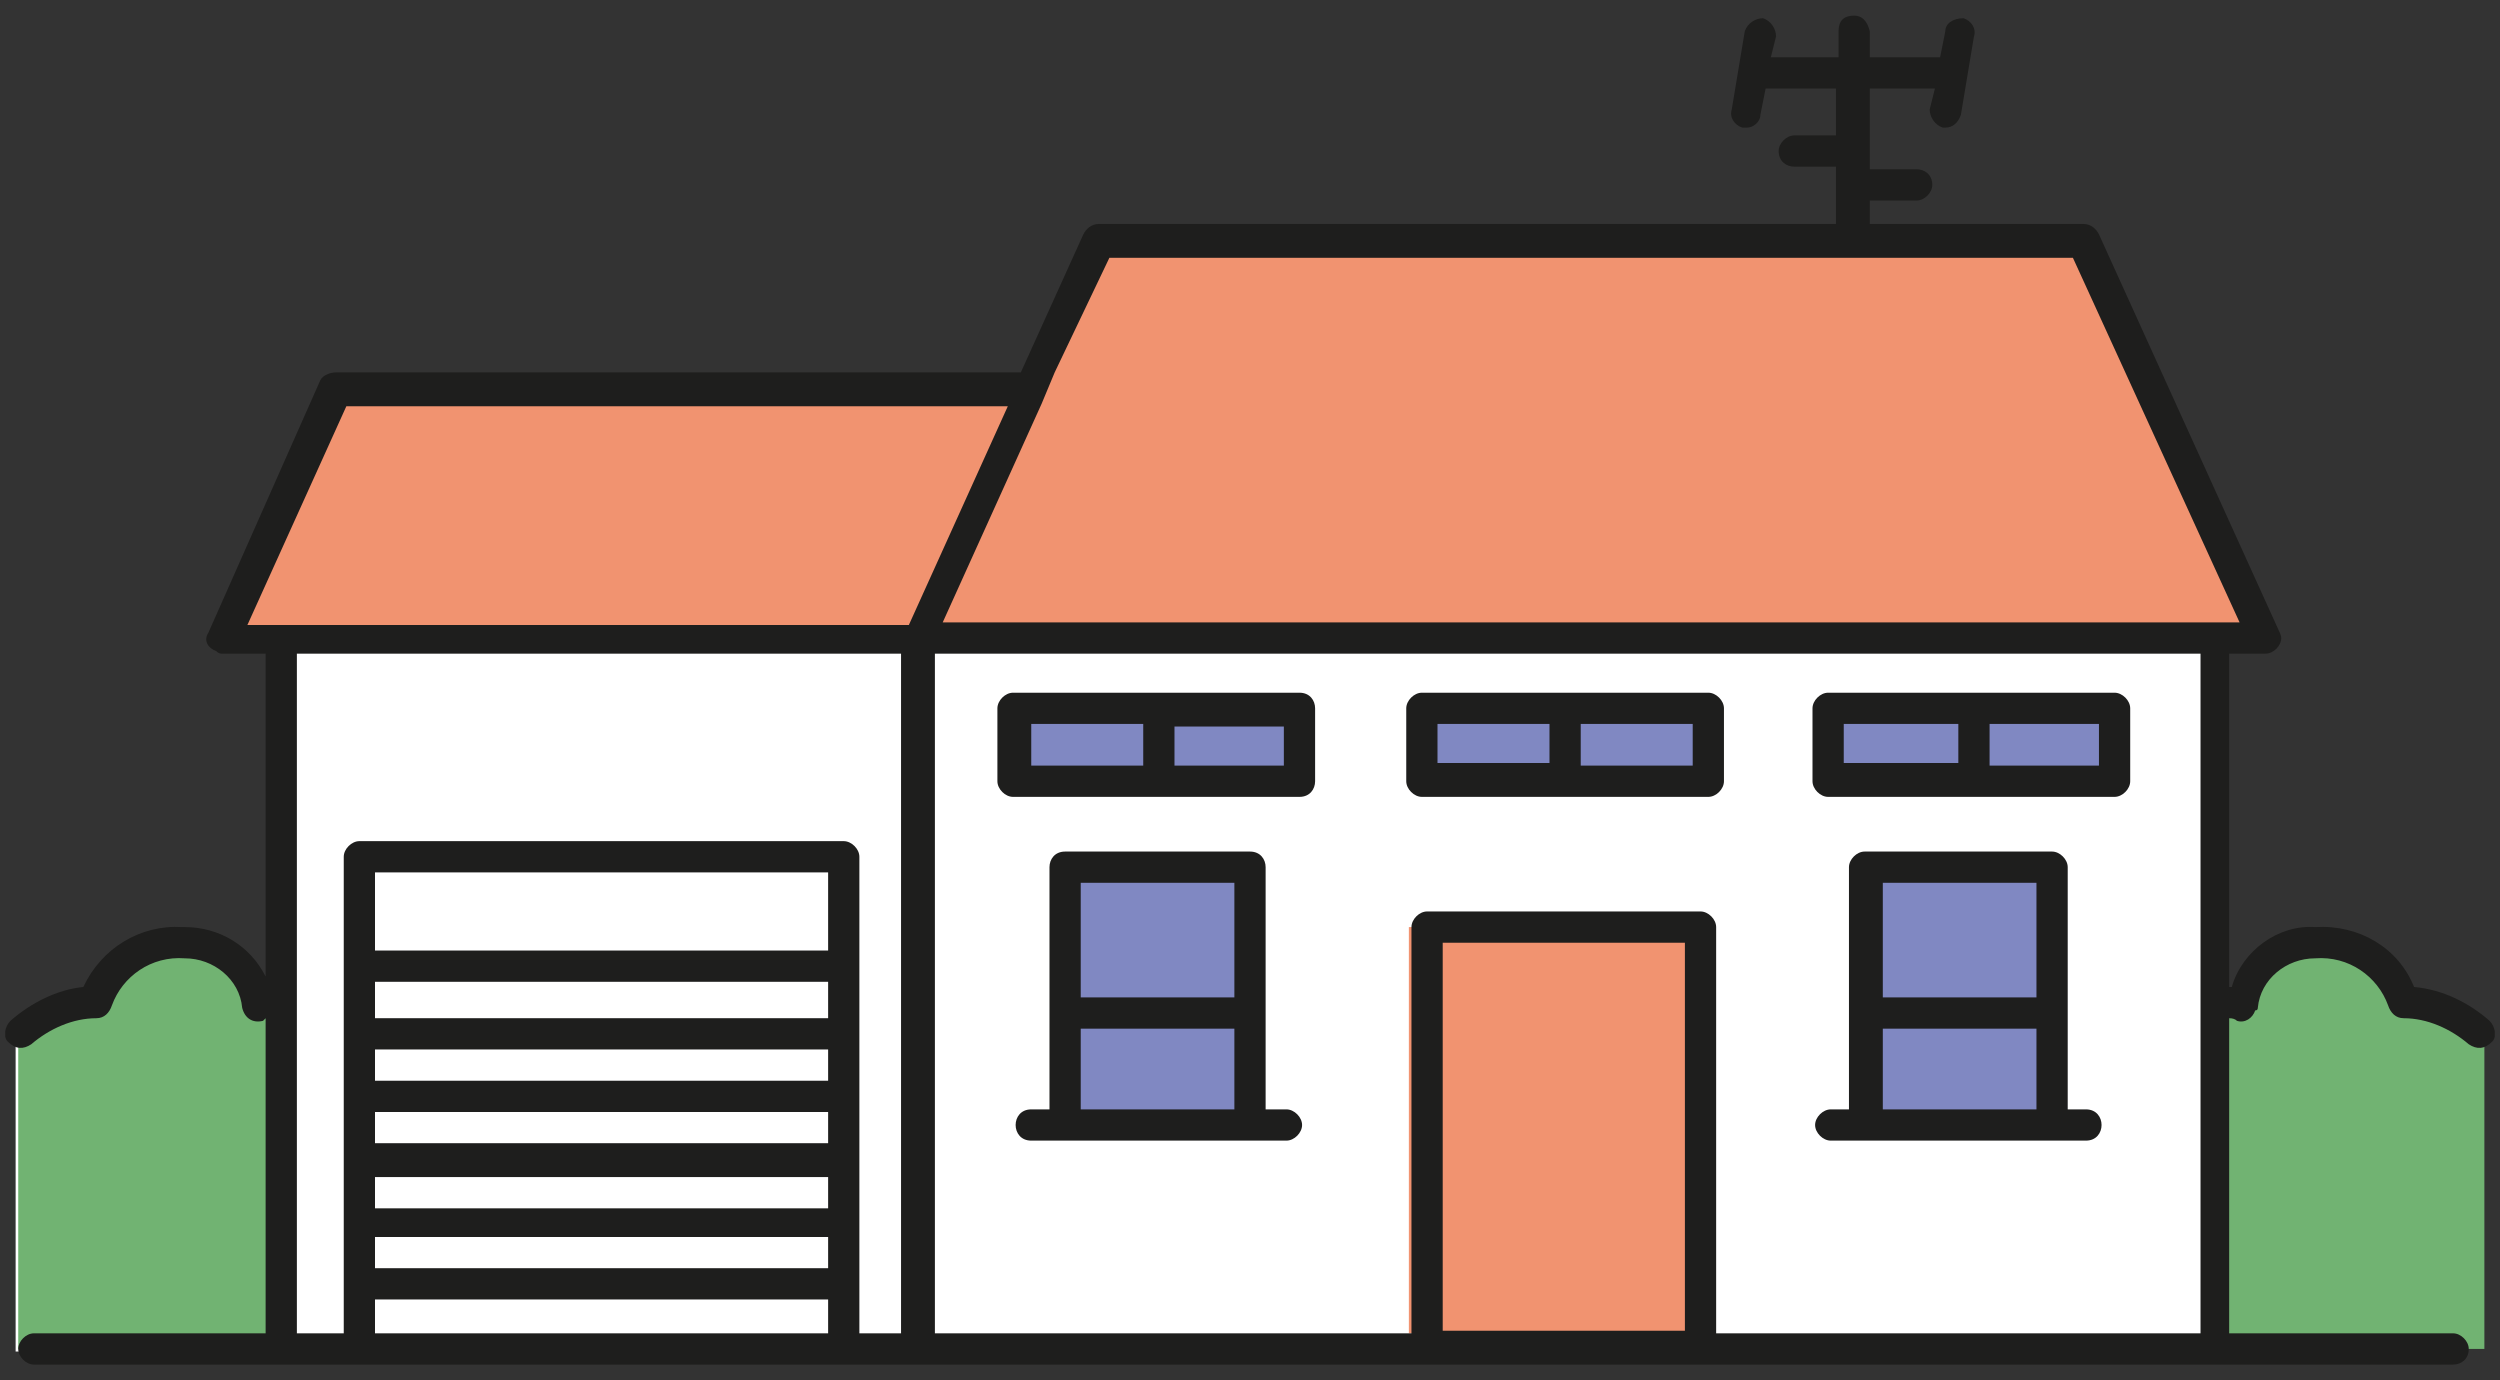
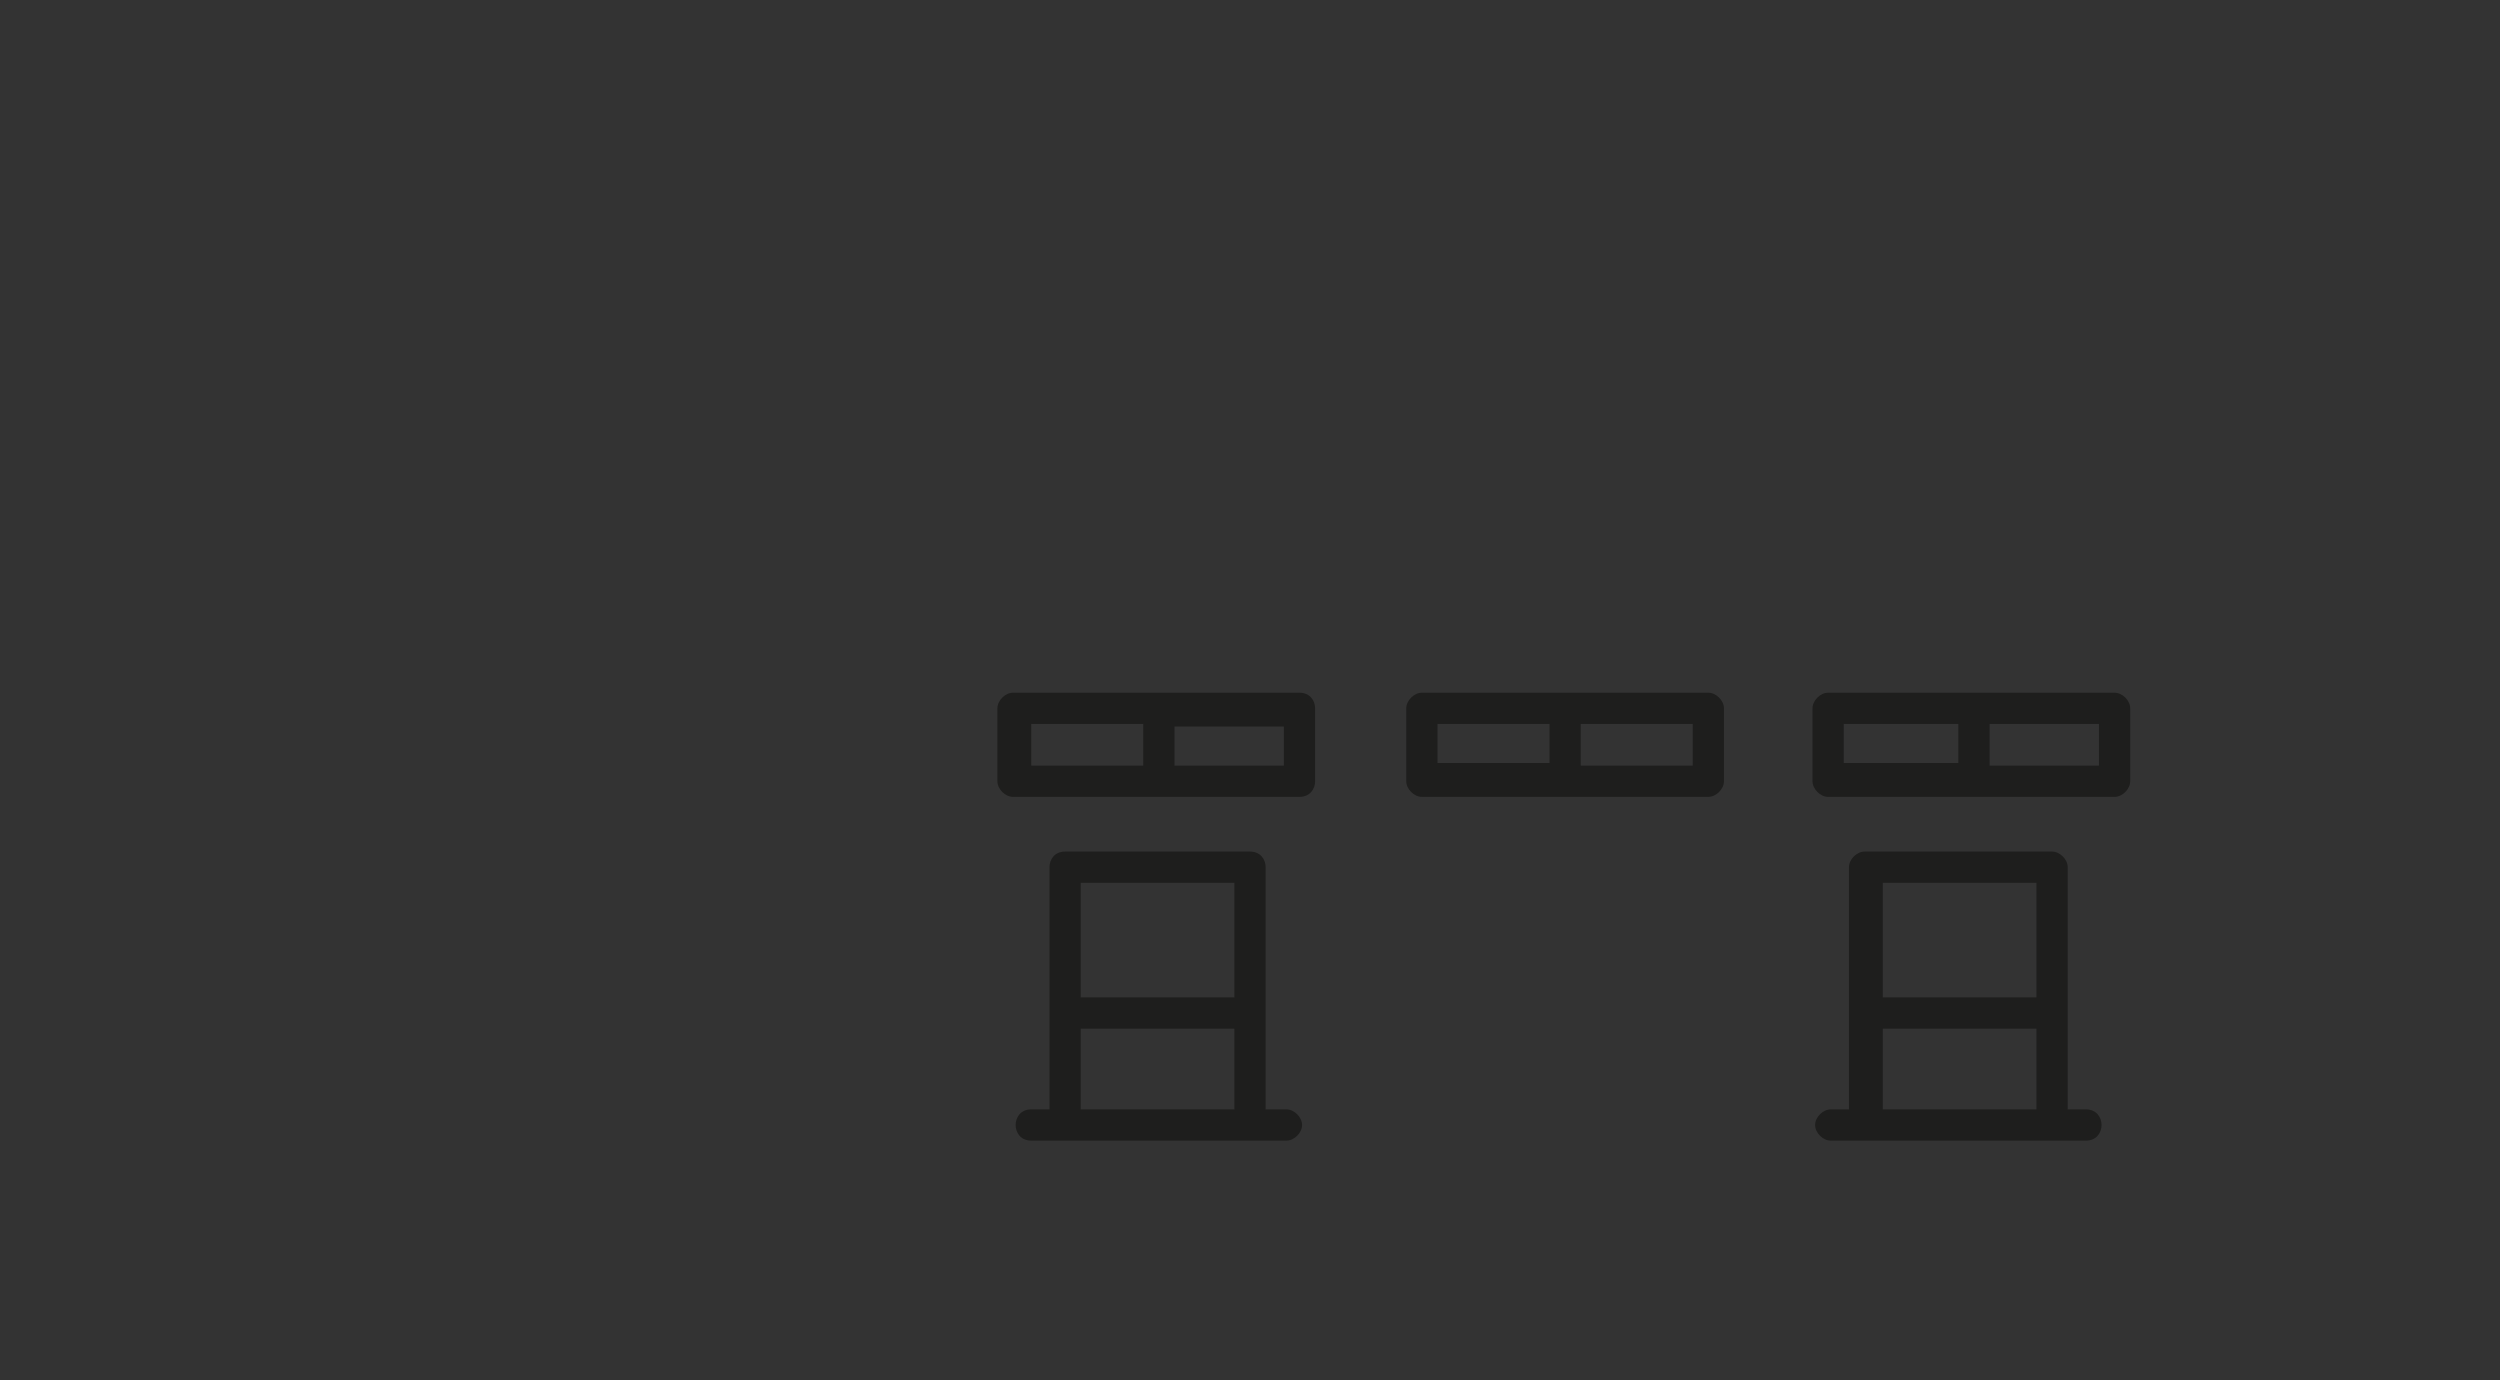
<svg xmlns="http://www.w3.org/2000/svg" version="1.2" viewBox="0 0 96 53" width="96" height="53">
  <rect x="0" y="0" width="96" height="53" fill="#333333" stroke="none" />
  <title>una_casa</title>
  <defs>
    <clipPath clipPathUnits="userSpaceOnUse" id="cp1">
-       <path d="m0.2 0.58h95.6v51.84h-95.6z" />
-     </clipPath>
+       </clipPath>
    <clipPath clipPathUnits="userSpaceOnUse" id="cp2">
      <path d="m0.2 0.58h95.6v51.84h-95.6z" />
    </clipPath>
  </defs>
  <style>
		.s0 { fill: #ffffff } 
		.s1 { fill: #71b372 } 
		.s2 { fill: #8088c2 } 
		.s3 { fill: #f19370 } 
		.s4 { fill: #1e1e1d } 
	</style>
  <g id="Groupe 1125">
    <g id="Groupe 1122">
      <g id="Groupe 1121" clip-path="url(#cp1)">
-         <path id="Tracé 6331" class="s0" d="m0.6 39.6v12.3h93.6l1.2-12.1c0 0-1.6-1.5-3.1-1.4 0 0-1.4-3.4-5.2-1.4 0 0-1.1 2-1.8 2l-0.1-14.3h1.9l-7.2-15.4h-37.3l-3.3 5.7-25.9-0.2-4.9 9.5h2.3v14.2l-0.9-0.1c0 0-0.7-3-3.7-2.2-3.1 0.7-2.4 2.5-2.4 2.5 0 0-1.9-0.4-3.2 0.9z" />
+         <path id="Tracé 6331" class="s0" d="m0.6 39.6v12.3h93.6l1.2-12.1c0 0-1.6-1.5-3.1-1.4 0 0-1.4-3.4-5.2-1.4 0 0-1.1 2-1.8 2l-0.1-14.3h1.9l-7.2-15.4h-37.3l-3.3 5.7-25.9-0.2-4.9 9.5h2.3v14.2c0 0-0.7-3-3.7-2.2-3.1 0.7-2.4 2.5-2.4 2.5 0 0-1.9-0.4-3.2 0.9z" />
        <path id="Tracé 6332" class="s1" d="m0.7 51.8v-12c0 0 1.2-1.2 3.1-1.1 0 0 1.2-3.7 4.8-2.2 0 0 2 1.6 2 3.8v11.5z" />
        <path id="Tracé 6333" class="s1" d="m95.4 51.8v-12c0 0-1.3-1.2-3.2-1.1 0 0-1.2-3.7-5-2.2 0 0-2 1.6-2 3.8v11.5z" />
        <path id="Rectangle 282" fill-rule="evenodd" class="s2" d="m41 33.6h7v9.3h-7z" />
        <path id="Rectangle 283" fill-rule="evenodd" class="s2" d="m72 33.6h6.8v9.3h-6.8z" />
        <path id="Rectangle 284" fill-rule="evenodd" class="s2" d="m39.4 27.6h10.1v2h-10.1z" />
        <path id="Rectangle 285" fill-rule="evenodd" class="s2" d="m54.9 27.6h10.4v2h-10.4z" />
        <path id="Rectangle 286" fill-rule="evenodd" class="s2" d="m70.5 27.4h10.5v2.6h-10.5z" />
        <path id="Rectangle 287" fill-rule="evenodd" class="s3" d="m54.1 35.6h11.7v15.6h-11.7z" />
        <path id="Tracé 6334" class="s3" d="m35.3 24.2h51.3l-6.7-14.9h-37.3z" />
        <path id="Tracé 6335" class="s3" d="m39 15h-25.7l-4.8 9.2h26.8z" />
      </g>
    </g>
    <g id="Groupe 1124">
      <g id="Groupe 1123" clip-path="url(#cp2)">
        <path id="Tracé 6336" fill-rule="evenodd" class="s4" d="m50.5 27.2v2.8c0 0.3-0.2 0.6-0.6 0.6h-11c-0.3 0-0.6-0.3-0.6-0.6v-2.8c0-0.3 0.3-0.6 0.6-0.6h11c0.4 0 0.6 0.3 0.6 0.6zm-10.9 2.2h4.3v-1.6h-4.3zm9.7-1.5h-4.2v1.5h4.2z" />
        <path id="Tracé 6337" fill-rule="evenodd" class="s4" d="m54.6 26.6h11c0.3 0 0.6 0.3 0.6 0.6v2.8c0 0.3-0.3 0.6-0.6 0.6h-11c-0.3 0-0.6-0.3-0.6-0.6v-2.8c0-0.3 0.3-0.6 0.6-0.6zm10.4 1.2h-4.3v1.6h4.3zm-9.8 1.5h4.3v-1.5h-4.3z" />
        <path id="Tracé 6338" fill-rule="evenodd" class="s4" d="m69.6 30v-2.8c0-0.3 0.3-0.6 0.6-0.6h11c0.3 0 0.6 0.3 0.6 0.6v2.8c0 0.3-0.3 0.6-0.6 0.6h-11c-0.3 0-0.6-0.3-0.6-0.6zm11-2.2h-4.2v1.6h4.2zm-9.8 1.5h4.4v-1.5h-4.4z" />
        <path id="Tracé 6339" fill-rule="evenodd" class="s4" d="m50 43.2c0 0.3-0.3 0.6-0.6 0.6h-9.8c-0.4 0-0.6-0.3-0.6-0.6 0-0.3 0.2-0.6 0.6-0.6h0.7v-9.3c0-0.3 0.2-0.6 0.6-0.6h7.1c0.4 0 0.6 0.3 0.6 0.6v9.3h0.8c0.3 0 0.6 0.3 0.6 0.6zm-8.5-4.9h5.9v-4.4h-5.9zm0 4.3h5.9v-3.1h-5.9z" />
        <path id="Tracé 6340" fill-rule="evenodd" class="s4" d="m80.7 43.2c0 0.3-0.2 0.6-0.6 0.6h-9.8c-0.3 0-0.6-0.3-0.6-0.6 0-0.3 0.3-0.6 0.6-0.6h0.7v-9.3c0-0.3 0.3-0.6 0.6-0.6h7.2c0.3 0 0.6 0.3 0.6 0.6v9.3h0.7c0.4 0 0.6 0.3 0.6 0.6zm-8.4-4.9h5.9v-4.4h-5.9zm0 4.3h5.9v-3.1h-5.9z" />
-         <path id="Tracé 6341" fill-rule="evenodd" class="s4" d="m13.8 52.4h-12.5c-0.3 0-0.6-0.3-0.6-0.6 0-0.3 0.3-0.6 0.6-0.6h8.9v-12.1l-0.1 0.1q0 0 0 0c-0.4 0.1-0.7-0.1-0.8-0.5-0.1-1.1-1.1-1.9-2.2-1.9-1.3-0.1-2.4 0.7-2.8 1.8-0.1 0.3-0.3 0.5-0.6 0.5-0.9 0-1.8 0.4-2.5 1-0.3 0.2-0.6 0.2-0.9-0.1-0.2-0.2-0.1-0.6 0.1-0.8 0.8-0.7 1.8-1.2 2.8-1.3 0.7-1.5 2.2-2.4 3.8-2.3h0.1c1.3 0 2.5 0.7 3.1 1.9v-12.4h-1.7q-0.1 0-0.2-0.1c-0.3-0.1-0.5-0.4-0.3-0.7l4.3-9.7c0.1-0.2 0.4-0.3 0.6-0.3h26.3l2.4-5.3c0.1-0.2 0.3-0.4 0.6-0.4h28.3v-2.2h-1.6c-0.3 0-0.6-0.2-0.6-0.6 0-0.3 0.3-0.6 0.6-0.6h1.6v-1.8h-2.7l-0.2 1c0 0.3-0.3 0.5-0.5 0.5q-0.1 0-0.2 0c-0.3-0.1-0.5-0.4-0.4-0.7l0.5-3c0.1-0.3 0.4-0.5 0.7-0.5 0.3 0.1 0.5 0.4 0.5 0.7l-0.2 0.8h2.6v-1c0-0.4 0.2-0.6 0.6-0.6 0.3 0 0.5 0.2 0.6 0.6v1h2.7l0.2-1c0-0.3 0.3-0.5 0.7-0.5 0.3 0.1 0.5 0.4 0.4 0.7l-0.5 3c-0.1 0.3-0.3 0.5-0.6 0.5q0 0-0.1 0c-0.3-0.1-0.5-0.4-0.5-0.7l0.2-0.8h-2.5v3.1h1.8c0.3 0 0.6 0.2 0.6 0.6 0 0.3-0.3 0.6-0.6 0.6h-1.8v0.9h8.2c0.3 0 0.5 0.2 0.6 0.4l6.9 15.2q0.1 0.2 0.1 0.3c0 0.3-0.3 0.6-0.6 0.6h-1.4v12.8h0.1c0.4-1.4 1.8-2.4 3.2-2.3 1.7-0.1 3.2 0.8 3.8 2.3 1.1 0.1 2.1 0.6 2.9 1.3 0.2 0.2 0.3 0.6 0.1 0.8-0.3 0.3-0.6 0.3-0.9 0.1-0.7-0.6-1.6-1-2.5-1-0.3 0-0.5-0.2-0.6-0.5-0.4-1.1-1.5-1.9-2.8-1.8-1.1 0-2.1 0.8-2.2 1.9q0 0.1-0.1 0.1c-0.1 0.3-0.4 0.5-0.7 0.4q-0.1-0.1-0.3-0.1v12.1h8.6c0.3 0 0.6 0.3 0.6 0.6 0 0.4-0.3 0.6-0.6 0.6h-80.4zm-2.4-1.2h1.8v-18.3c0-0.3 0.3-0.6 0.6-0.6h18.6c0.3 0 0.6 0.3 0.6 0.6v18.3h1.6v-26.1h-23.2zm3-7.3h17.4v-1.2h-17.4zm0-2.4h17.4v-1.2h-17.4zm17.4-3.8h-17.4v1.4h17.4zm-17.4 11h17.4v-1.2h-17.4zm17.4-15.2h-17.4v3h17.4zm-17.4 17.7h17.4v-1.3h-17.4zm25.6-35.7l-3.8 8.4h49.8l-6.4-14h-37l-2.1 4.4zm44.5 9.6h-48.6v26.1h18.3v-15.6c0-0.3 0.3-0.6 0.6-0.6h10.5c0.3 0 0.6 0.3 0.6 0.6v15.6h18.6zm-29.1 26h9.3v-14.9h-9.3zm-20.5-27.1l3.8-8.4h-25.4l-3.8 8.4zm-20.5 22.4h17.4v-1.2h-17.4z" />
      </g>
    </g>
  </g>
</svg>